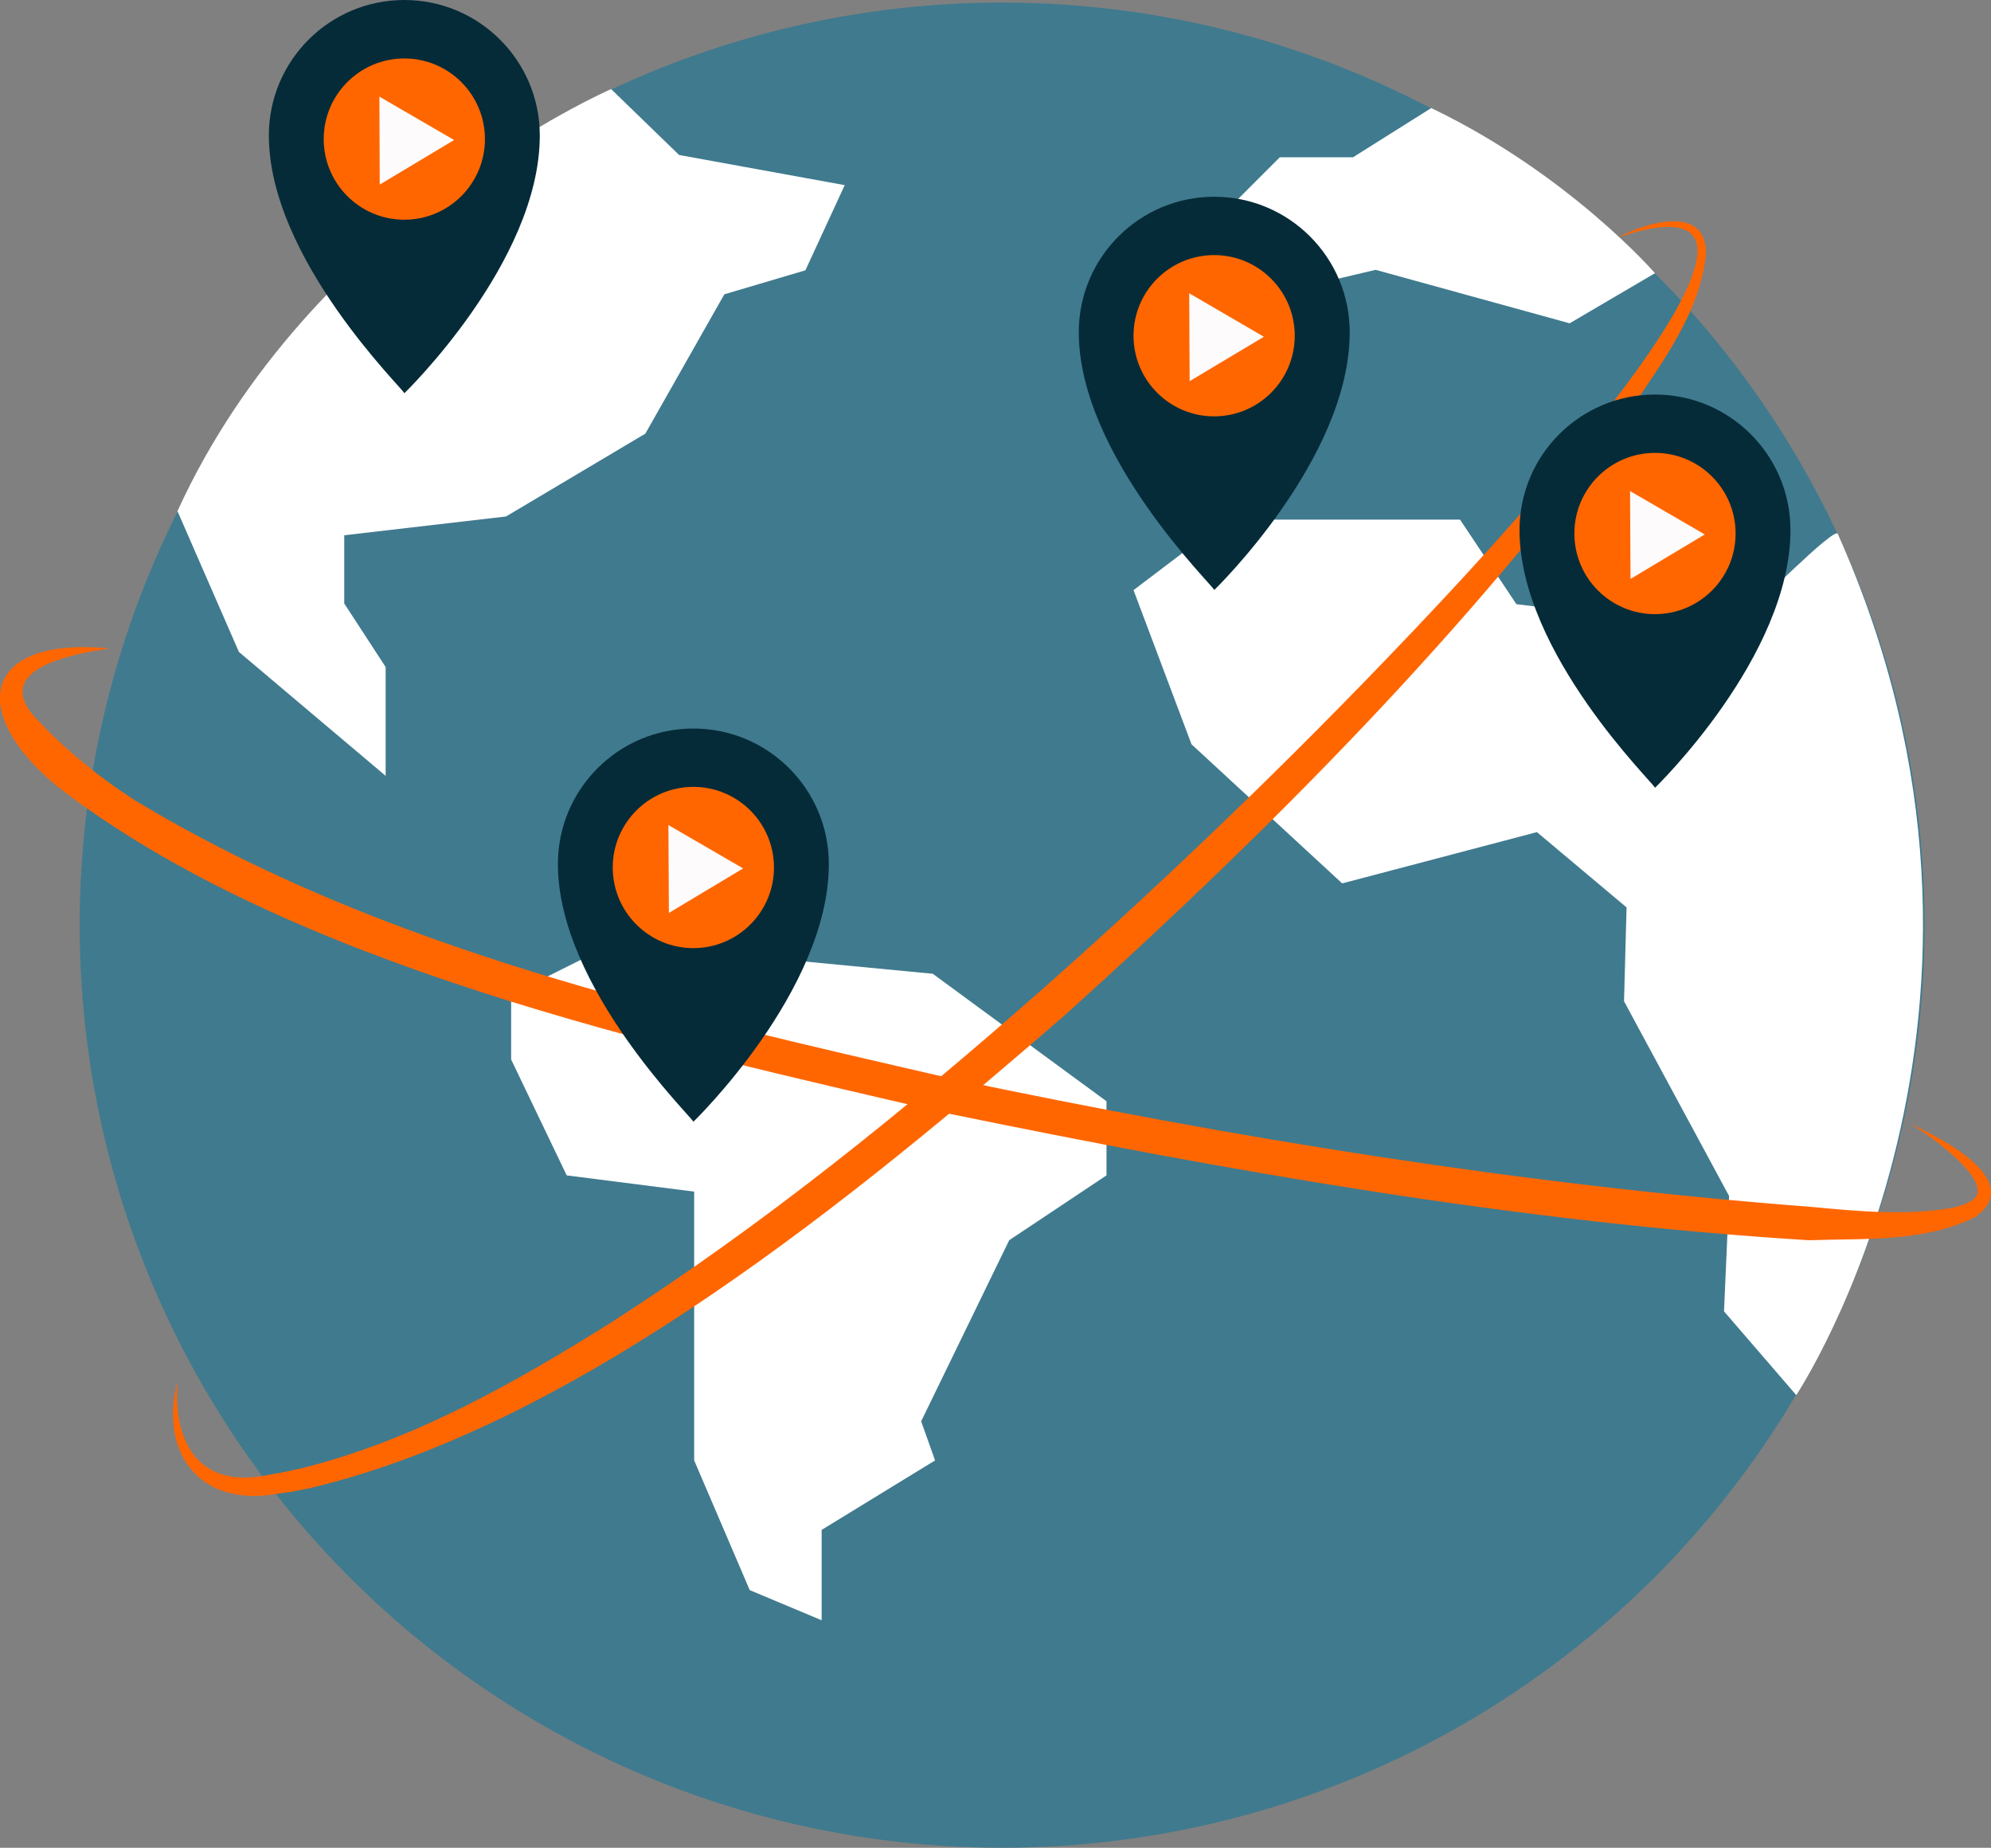
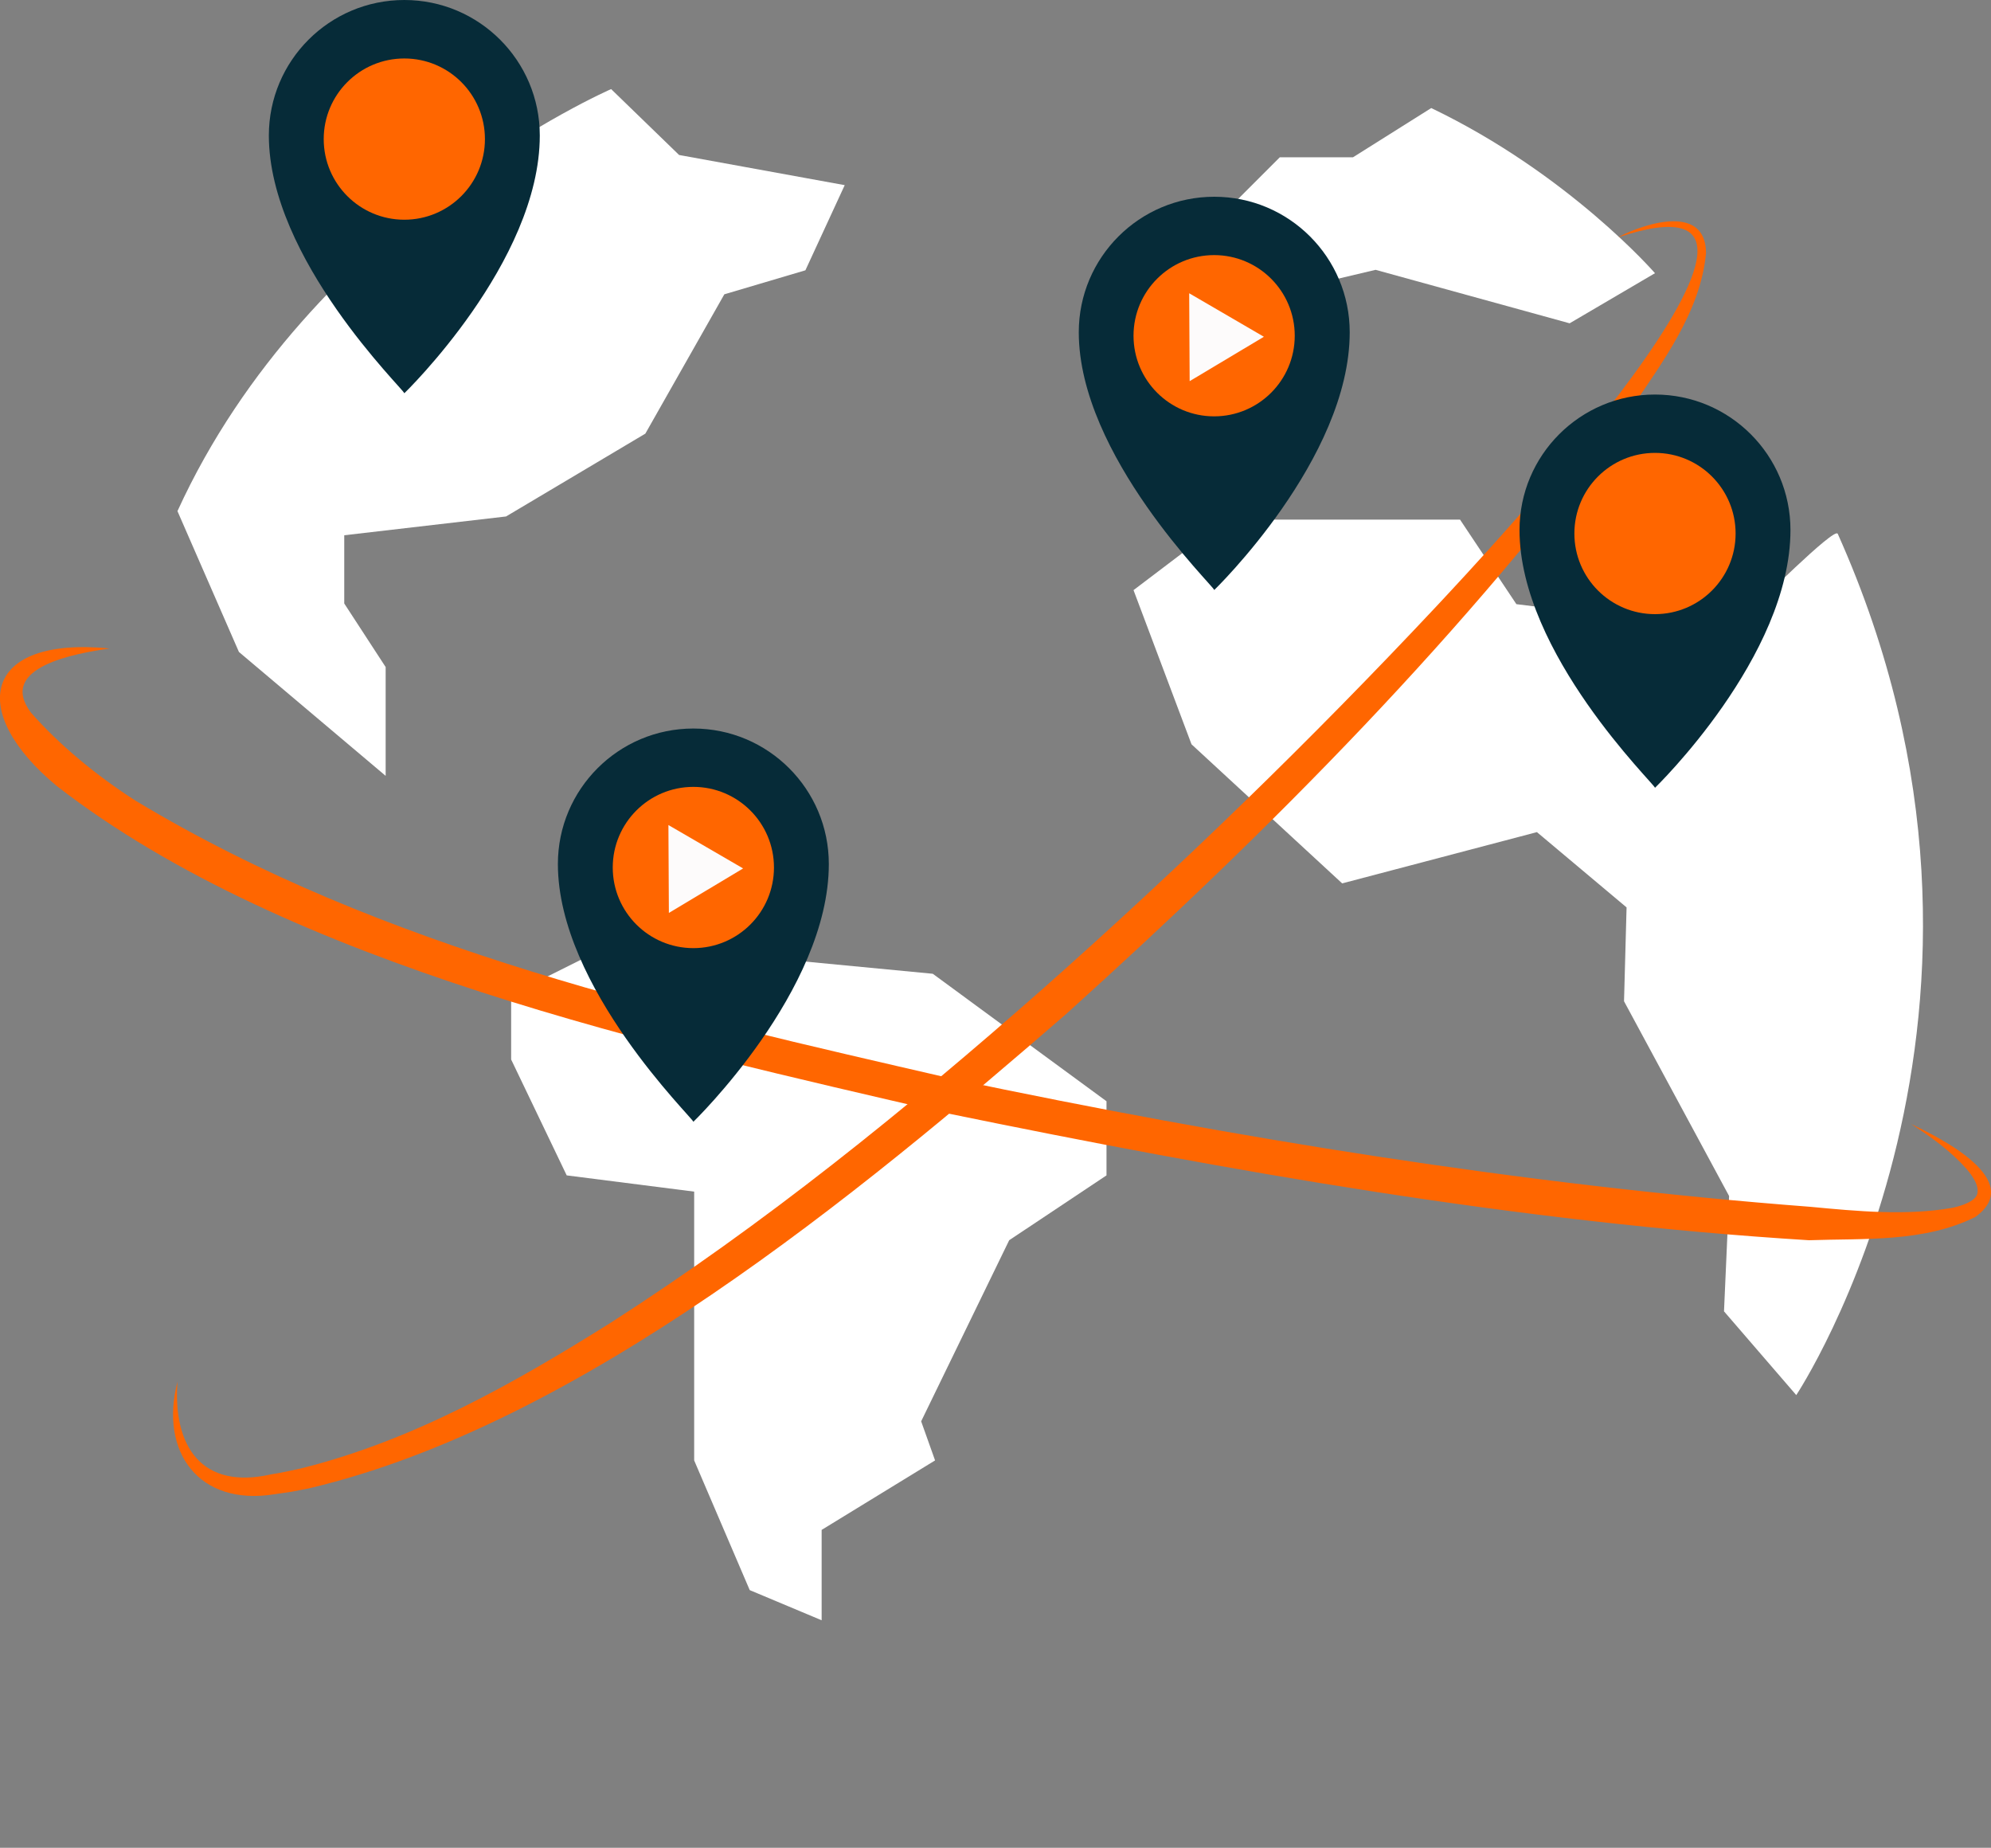
<svg xmlns="http://www.w3.org/2000/svg" id="Layer_2" data-name="Layer 2" viewBox="0 0 171.66 159.28">
  <rect x="0" y="0" width="171.66" height="159.28" fill="#808080" stroke="none" />
  <defs>
    <style>
      .cls-1 {
        fill: #fff;
      }

      .cls-2 {
        fill: #407a8e;
      }

      .cls-3 {
        fill: #f60;
      }

      .cls-4 {
        fill: #062b38;
      }

      .cls-5 {
        fill: #fdfbfb;
      }
    </style>
  </defs>
  <g id="NEW">
-     <circle class="cls-2" cx="86.4" cy="79.75" r="79.53" />
    <path class="cls-1" d="m15.3,44.06l5.3,12.14,12.65,10.68v-9.38l-3.57-5.48v-5.88l13.95-1.62,12.01-7.14,6.81-12.01,6.99-2.07,3.39-7.34-14.28-2.6-5.86-5.68S26.77,18.94,15.3,44.06Z" />
    <g>
      <path class="cls-4" d="m46.54,11.68c0,10.93-11.68,22.22-11.68,22.22,0-.29-11.68-11.58-11.68-22.22,0-6.45,5.23-11.68,11.68-11.68s11.68,5.23,11.68,11.68Z" />
      <g id="playbutton">
        <g>
          <circle class="cls-3" cx="34.86" cy="11.99" r="6.95" />
-           <polyline class="cls-5" points="32.76 15.9 39.15 12.07 32.71 8.33 32.74 15.9" />
        </g>
      </g>
    </g>
    <path class="cls-1" d="m123.39,9.32l-6.74,4.24h-6.31l-6.06,6.06,1.46,4.61,3.64,1.21,9.22-2.18,16.73,4.61,7.36-4.32s-7.41-8.54-19.3-14.24Z" />
    <path class="cls-1" d="m158.44,46.01c-.27-.6-7.16,6.29-7.16,6.29l-2.65,1.99-17.89-2.21-4.86-7.29h-20.13l-8.02,6.08,5,13.29,12.99,11.99,16.79-4.42,7.73,6.49-.22,8.09,9.06,16.79-.44,9.94,6.23,7.22s21.99-33.08,3.58-74.24Z" />
    <polygon class="cls-1" points="56.05 79.75 44.07 85.74 44.07 91.33 48.86 101.32 59.85 102.72 59.85 125.89 64.64 137.07 70.84 139.67 70.84 131.88 80.62 125.89 79.42 122.52 87.01 106.91 95.4 101.32 95.4 94.93 80.42 83.94 60.25 82.01 56.05 79.75" />
    <g>
      <path class="cls-4" d="m116.37,28.64c0,10.93-11.68,22.22-11.68,22.22,0-.29-11.68-11.58-11.68-22.22,0-6.45,5.23-11.68,11.68-11.68s11.68,5.23,11.68,11.68Z" />
      <g id="playbutton-2" data-name="playbutton">
        <g>
          <circle class="cls-3" cx="104.68" cy="28.94" r="6.95" />
          <polyline class="cls-5" points="102.58 32.85 108.97 29.03 102.53 25.28 102.57 32.85" />
        </g>
      </g>
    </g>
    <path class="cls-3" d="m139.57,20.42c2.37-1.23,7.5-2.82,7.52,1.4-.48,5.09-3.78,9.41-6.5,13.48-14.12,19.2-31.01,36.18-48.68,52.12-17.91,15.55-41.95,35.39-65.28,40.88,0,0-1.49.29-1.49.29,0,0-1.5.22-1.5.22-6.45,1.03-9.92-3.6-8.34-9.7-.4,5.55,2.07,9.35,8.09,7.98.72-.1,2.13-.41,2.84-.58,9.49-2.41,18.1-7.27,26.38-12.46,13.23-8.48,25.51-18.43,37.33-28.84,11.8-10.45,23.13-21.46,33.92-32.96,3.54-3.8,36.39-38.61,15.7-31.81h0Z" />
    <path class="cls-3" d="m164.72,96.87c2.63,1.24,9.95,4.9,5.58,8.04-4.45,2.2-9.55,1.83-14.34,2-25.08-1.55-49.94-5.94-74.54-10.99-24.41-5.67-56.57-12.67-76.53-28.17-7.69-6.37-6.43-12.93,4.57-11.85-2.88.41-9.73,1.59-6.8,5.52,2.41,2.75,5.66,5.45,9.06,7.62,21.31,12.84,46.24,18.39,70.33,23.94,24.41,5.13,49.19,9.15,74.06,11.05,4.01.38,8.24.78,12.19.09.92-.19,1.91-.56,2.15-1.12.26-.74-.39-1.65-.92-2.26-1.34-1.51-3.06-2.76-4.81-3.88h0Z" />
    <g>
      <path class="cls-4" d="m154.37,45.69c0,10.93-11.68,22.22-11.68,22.22,0-.29-11.68-11.58-11.68-22.22,0-6.45,5.23-11.68,11.68-11.68s11.68,5.23,11.68,11.68Z" />
      <g id="playbutton-3" data-name="playbutton">
        <g>
          <circle class="cls-3" cx="142.69" cy="45.99" r="6.95" />
-           <polyline class="cls-5" points="140.59 49.9 146.98 46.07 140.54 42.33 140.58 49.9" />
        </g>
      </g>
    </g>
    <g>
      <path class="cls-4" d="m71.46,74.48c0,10.93-11.68,22.22-11.68,22.22,0-.29-11.68-11.58-11.68-22.22,0-6.45,5.23-11.68,11.68-11.68s11.68,5.23,11.68,11.68Z" />
      <g id="playbutton-4" data-name="playbutton">
        <g>
          <circle class="cls-3" cx="59.78" cy="74.78" r="6.95" />
          <polyline class="cls-5" points="57.68 78.69 64.07 74.86 57.63 71.12 57.67 78.69" />
        </g>
      </g>
    </g>
  </g>
</svg>